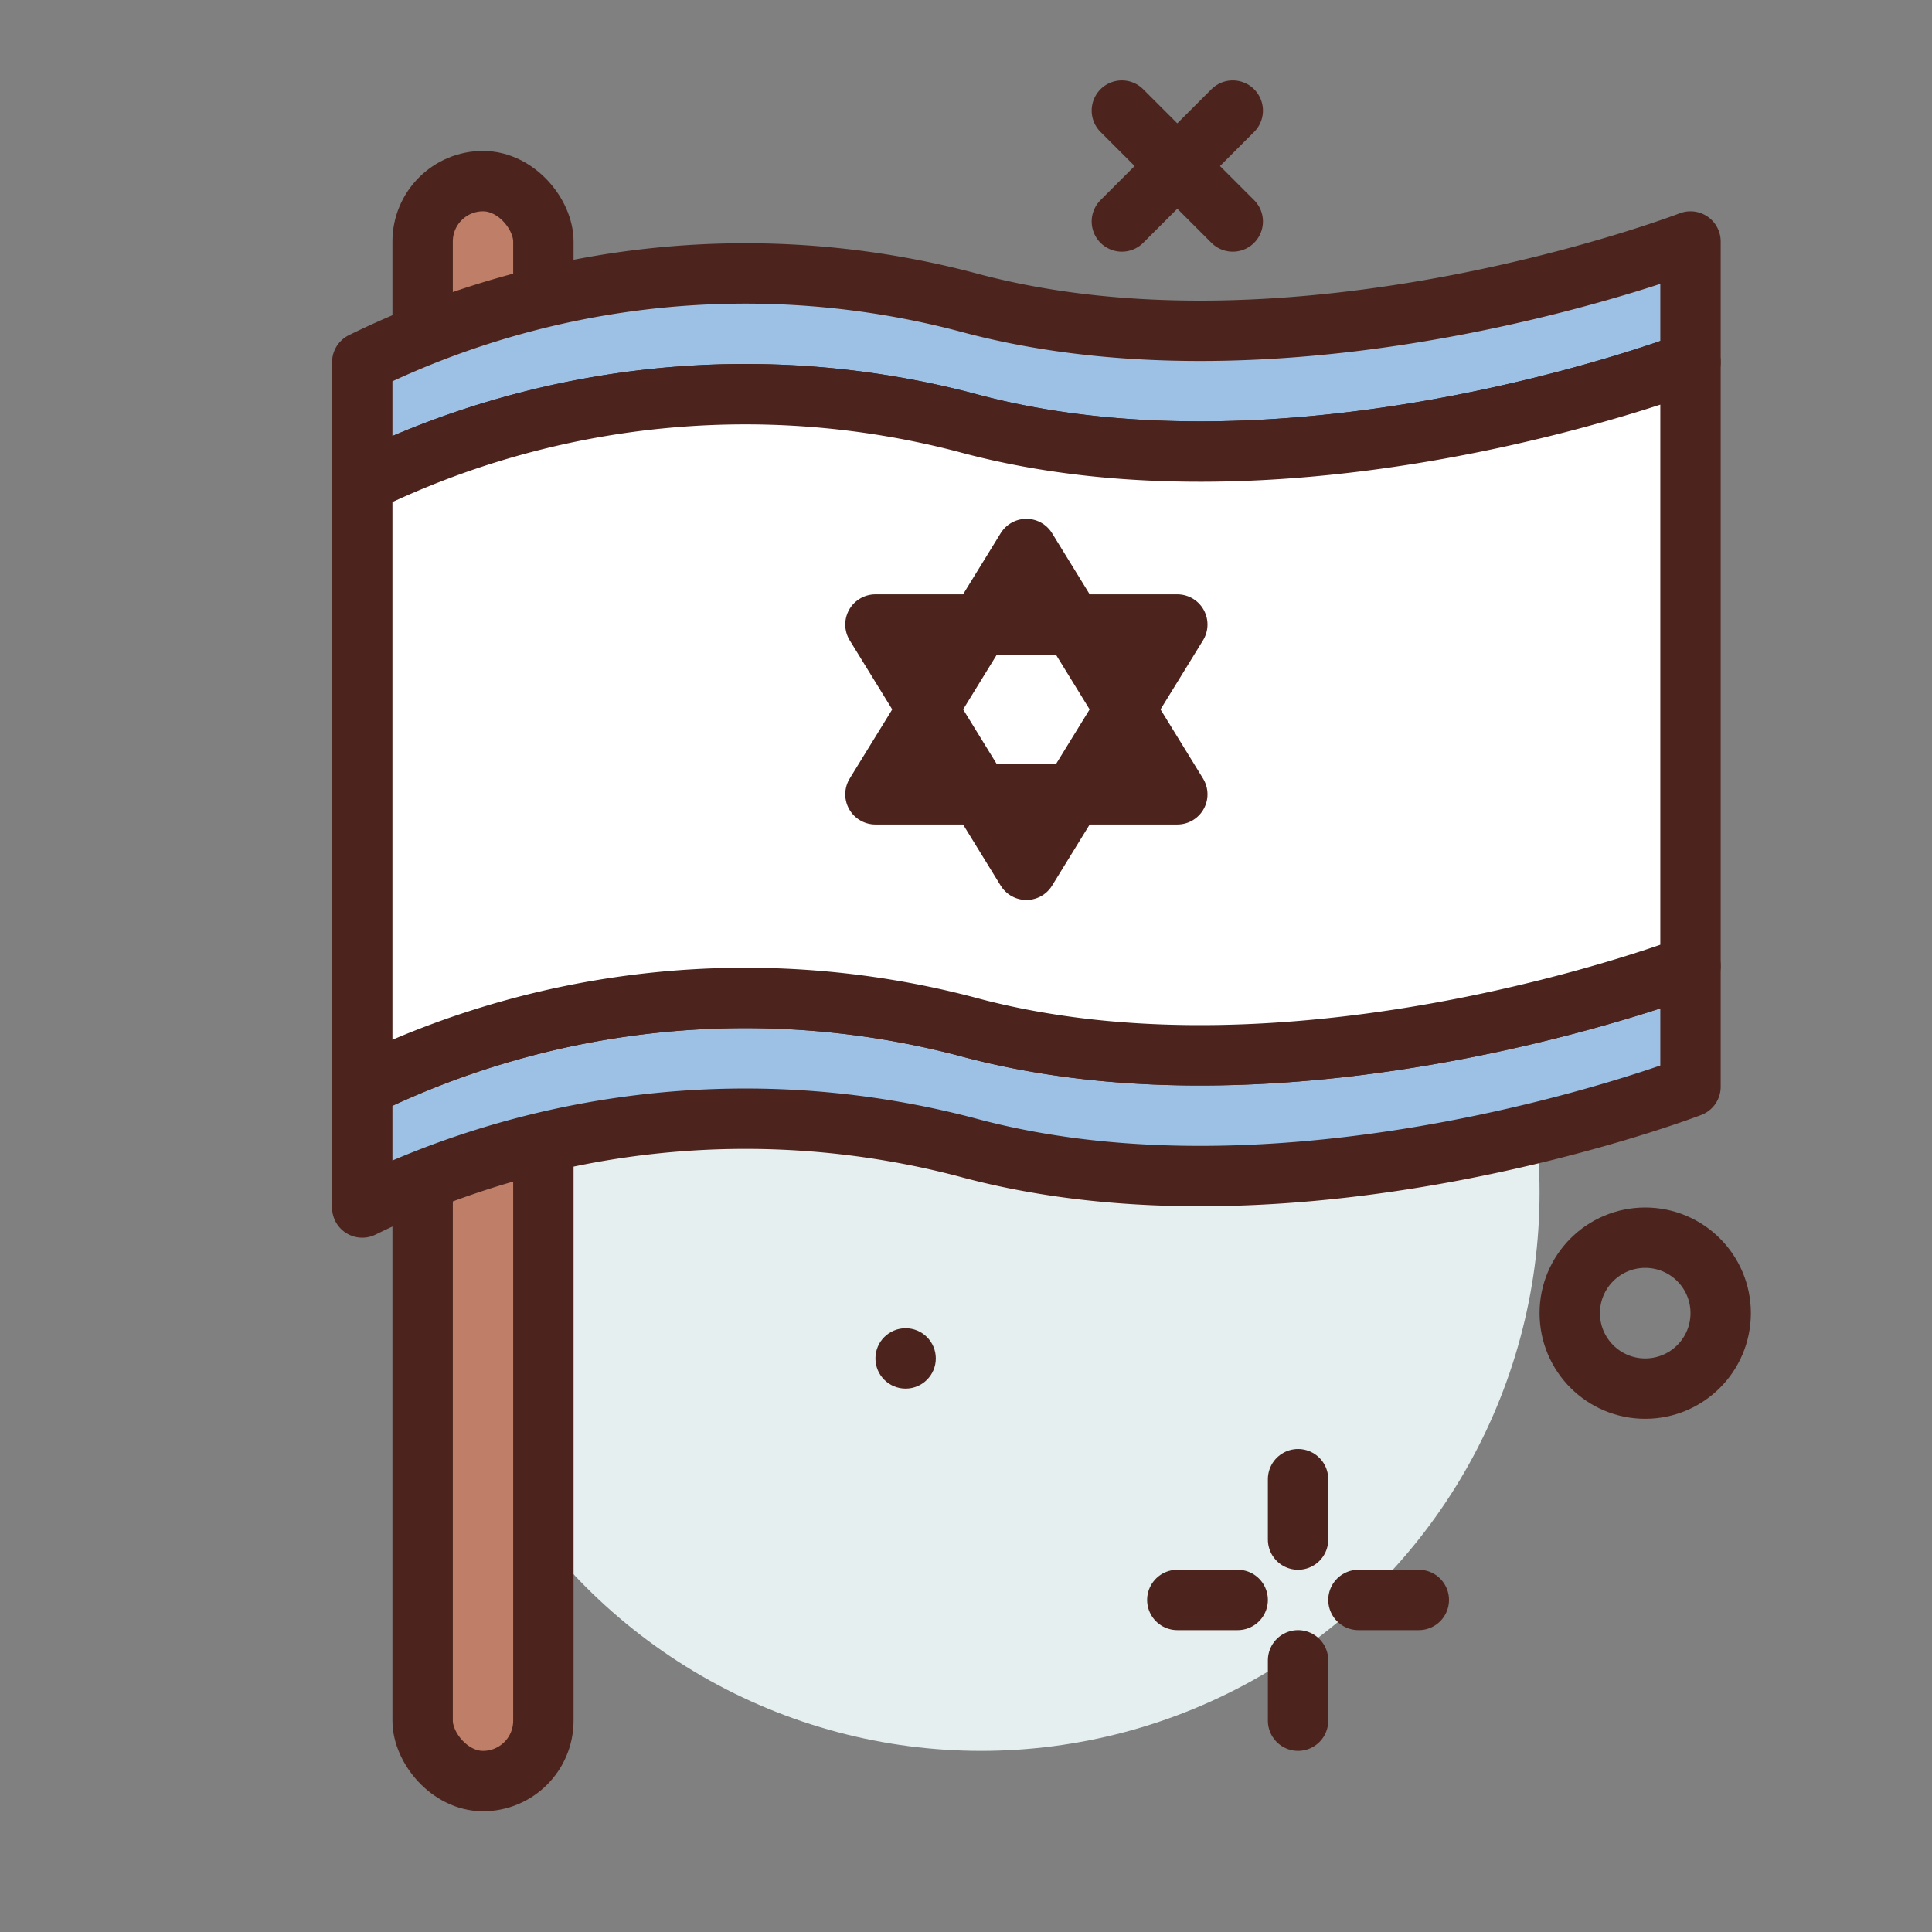
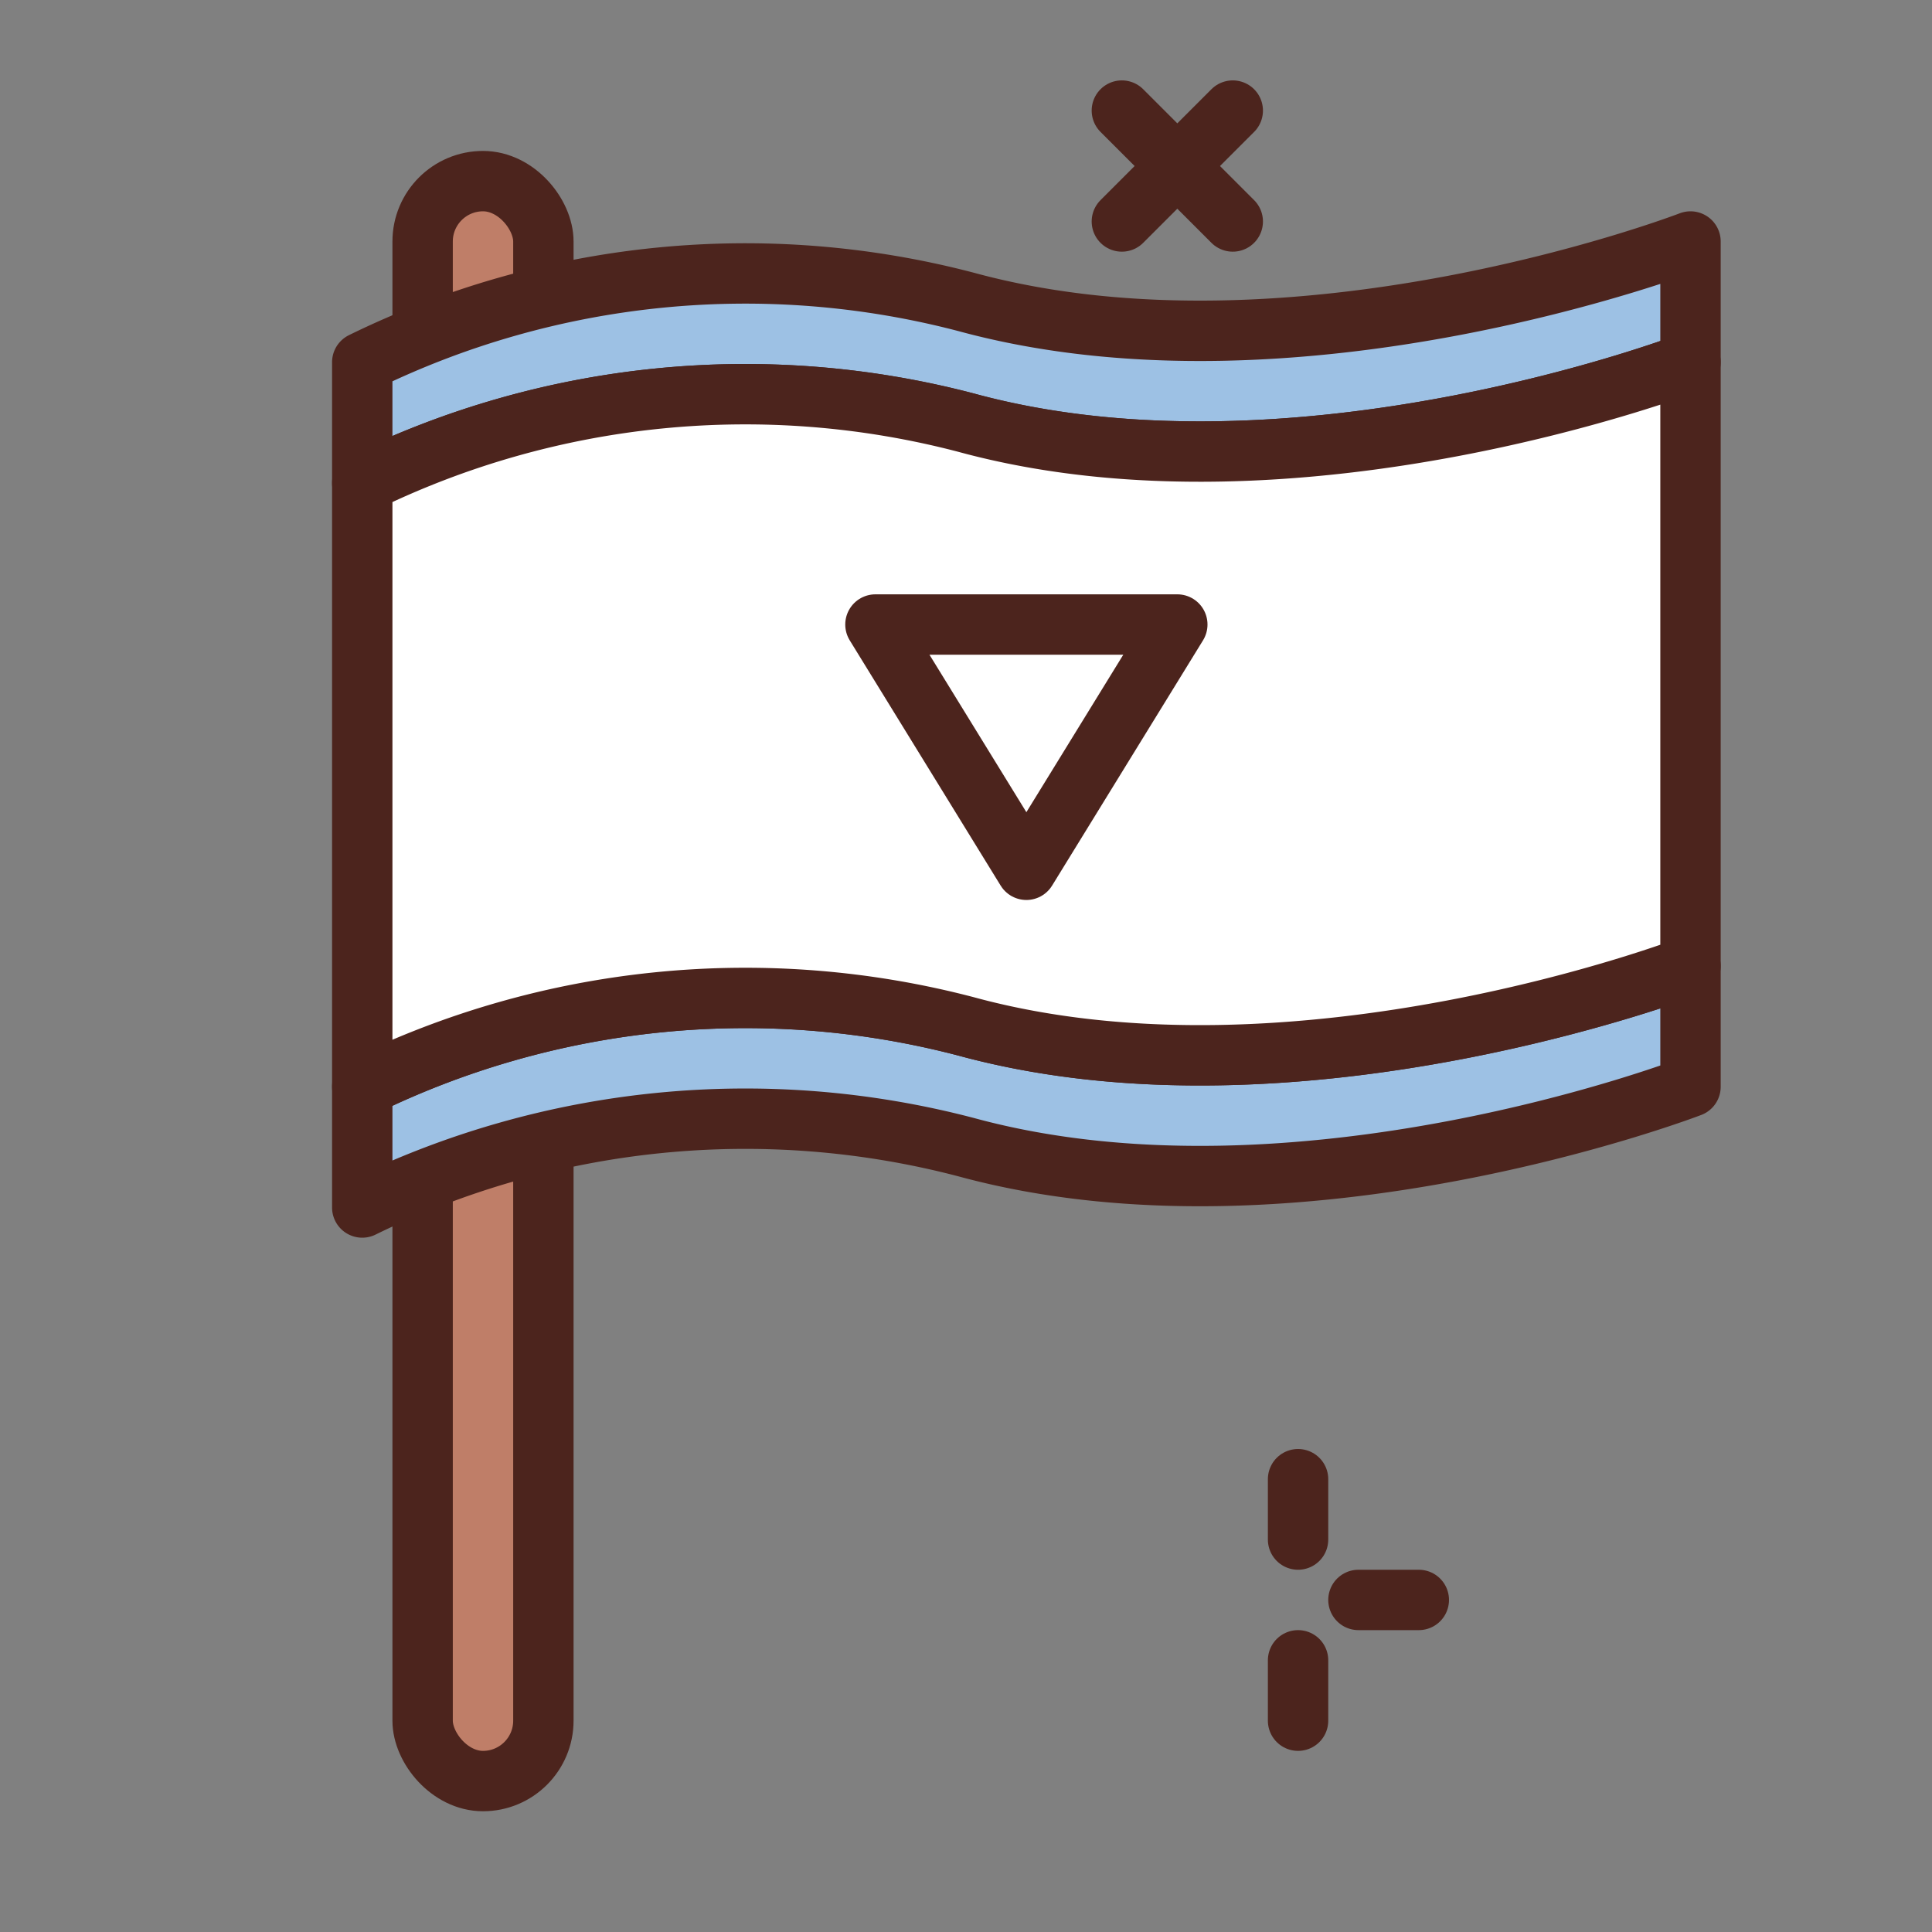
<svg xmlns="http://www.w3.org/2000/svg" width="800px" height="800px" viewBox="0 0 64 64">
  <rect x="0" y="0" width="64" height="64" fill="#808080" stroke="none" />
  <title>flag</title>
  <g id="flag">
-     <circle cx="32.5" cy="39.5" r="18.5" style="fill:#e5efef" />
    <line x1="40.837" y1="3.663" x2="37.163" y2="7.337" style="fill:none;stroke:#4c241d;stroke-linecap:round;stroke-linejoin:round;stroke-width:2px" />
    <line x1="37.163" y1="3.663" x2="40.837" y2="7.337" style="fill:none;stroke:#4c241d;stroke-linecap:round;stroke-linejoin:round;stroke-width:2px" />
-     <circle cx="54.5" cy="43.5" r="2.5" style="fill:none;stroke:#4c241d;stroke-linecap:round;stroke-linejoin:round;stroke-width:2px" />
-     <circle cx="30" cy="45" r="1" style="fill:#4c241d" />
    <rect x="14" y="6" width="4" height="53" rx="2" ry="2" style="fill:#bf7e68;stroke:#4c241d;stroke-linecap:round;stroke-linejoin:round;stroke-width:2px" />
    <path d="M56,12s-13,5-24,2a28.842,28.842,0,0,0-20,2V12a28.842,28.842,0,0,1,20-2c11,3,24-2,24-2Z" style="fill:#9dc1e4;stroke:#4c241d;stroke-linecap:round;stroke-linejoin:round;stroke-width:2px" />
    <path d="M56,36s-13,5-24,2a28.842,28.842,0,0,0-20,2V36a28.842,28.842,0,0,1,20-2c11,3,24-2,24-2Z" style="fill:#9dc1e4;stroke:#4c241d;stroke-linecap:round;stroke-linejoin:round;stroke-width:2px" />
    <path d="M56,32s-13,5-24,2a28.842,28.842,0,0,0-20,2V16a28.842,28.842,0,0,1,20-2c11,3,24-2,24-2Z" style="fill:#ffffff;stroke:#4c241d;stroke-linecap:round;stroke-linejoin:round;stroke-width:2px" />
-     <polygon points="34 18.187 29 26.313 39 26.313 34 18.187" style="fill:none;stroke:#4c241d;stroke-linecap:round;stroke-linejoin:round;stroke-width:2px" />
    <polygon points="34 28.813 29 20.688 39 20.688 34 28.813" style="fill:none;stroke:#4c241d;stroke-linecap:round;stroke-linejoin:round;stroke-width:2px" />
    <line x1="43" y1="49" x2="43" y2="51" style="fill:none;stroke:#4c241d;stroke-linecap:round;stroke-linejoin:round;stroke-width:2px" />
    <line x1="43" y1="55" x2="43" y2="57" style="fill:none;stroke:#4c241d;stroke-linecap:round;stroke-linejoin:round;stroke-width:2px" />
-     <line x1="39" y1="53" x2="41" y2="53" style="fill:none;stroke:#4c241d;stroke-linecap:round;stroke-linejoin:round;stroke-width:2px" />
    <line x1="45" y1="53" x2="47" y2="53" style="fill:none;stroke:#4c241d;stroke-linecap:round;stroke-linejoin:round;stroke-width:2px" />
  </g>
</svg>